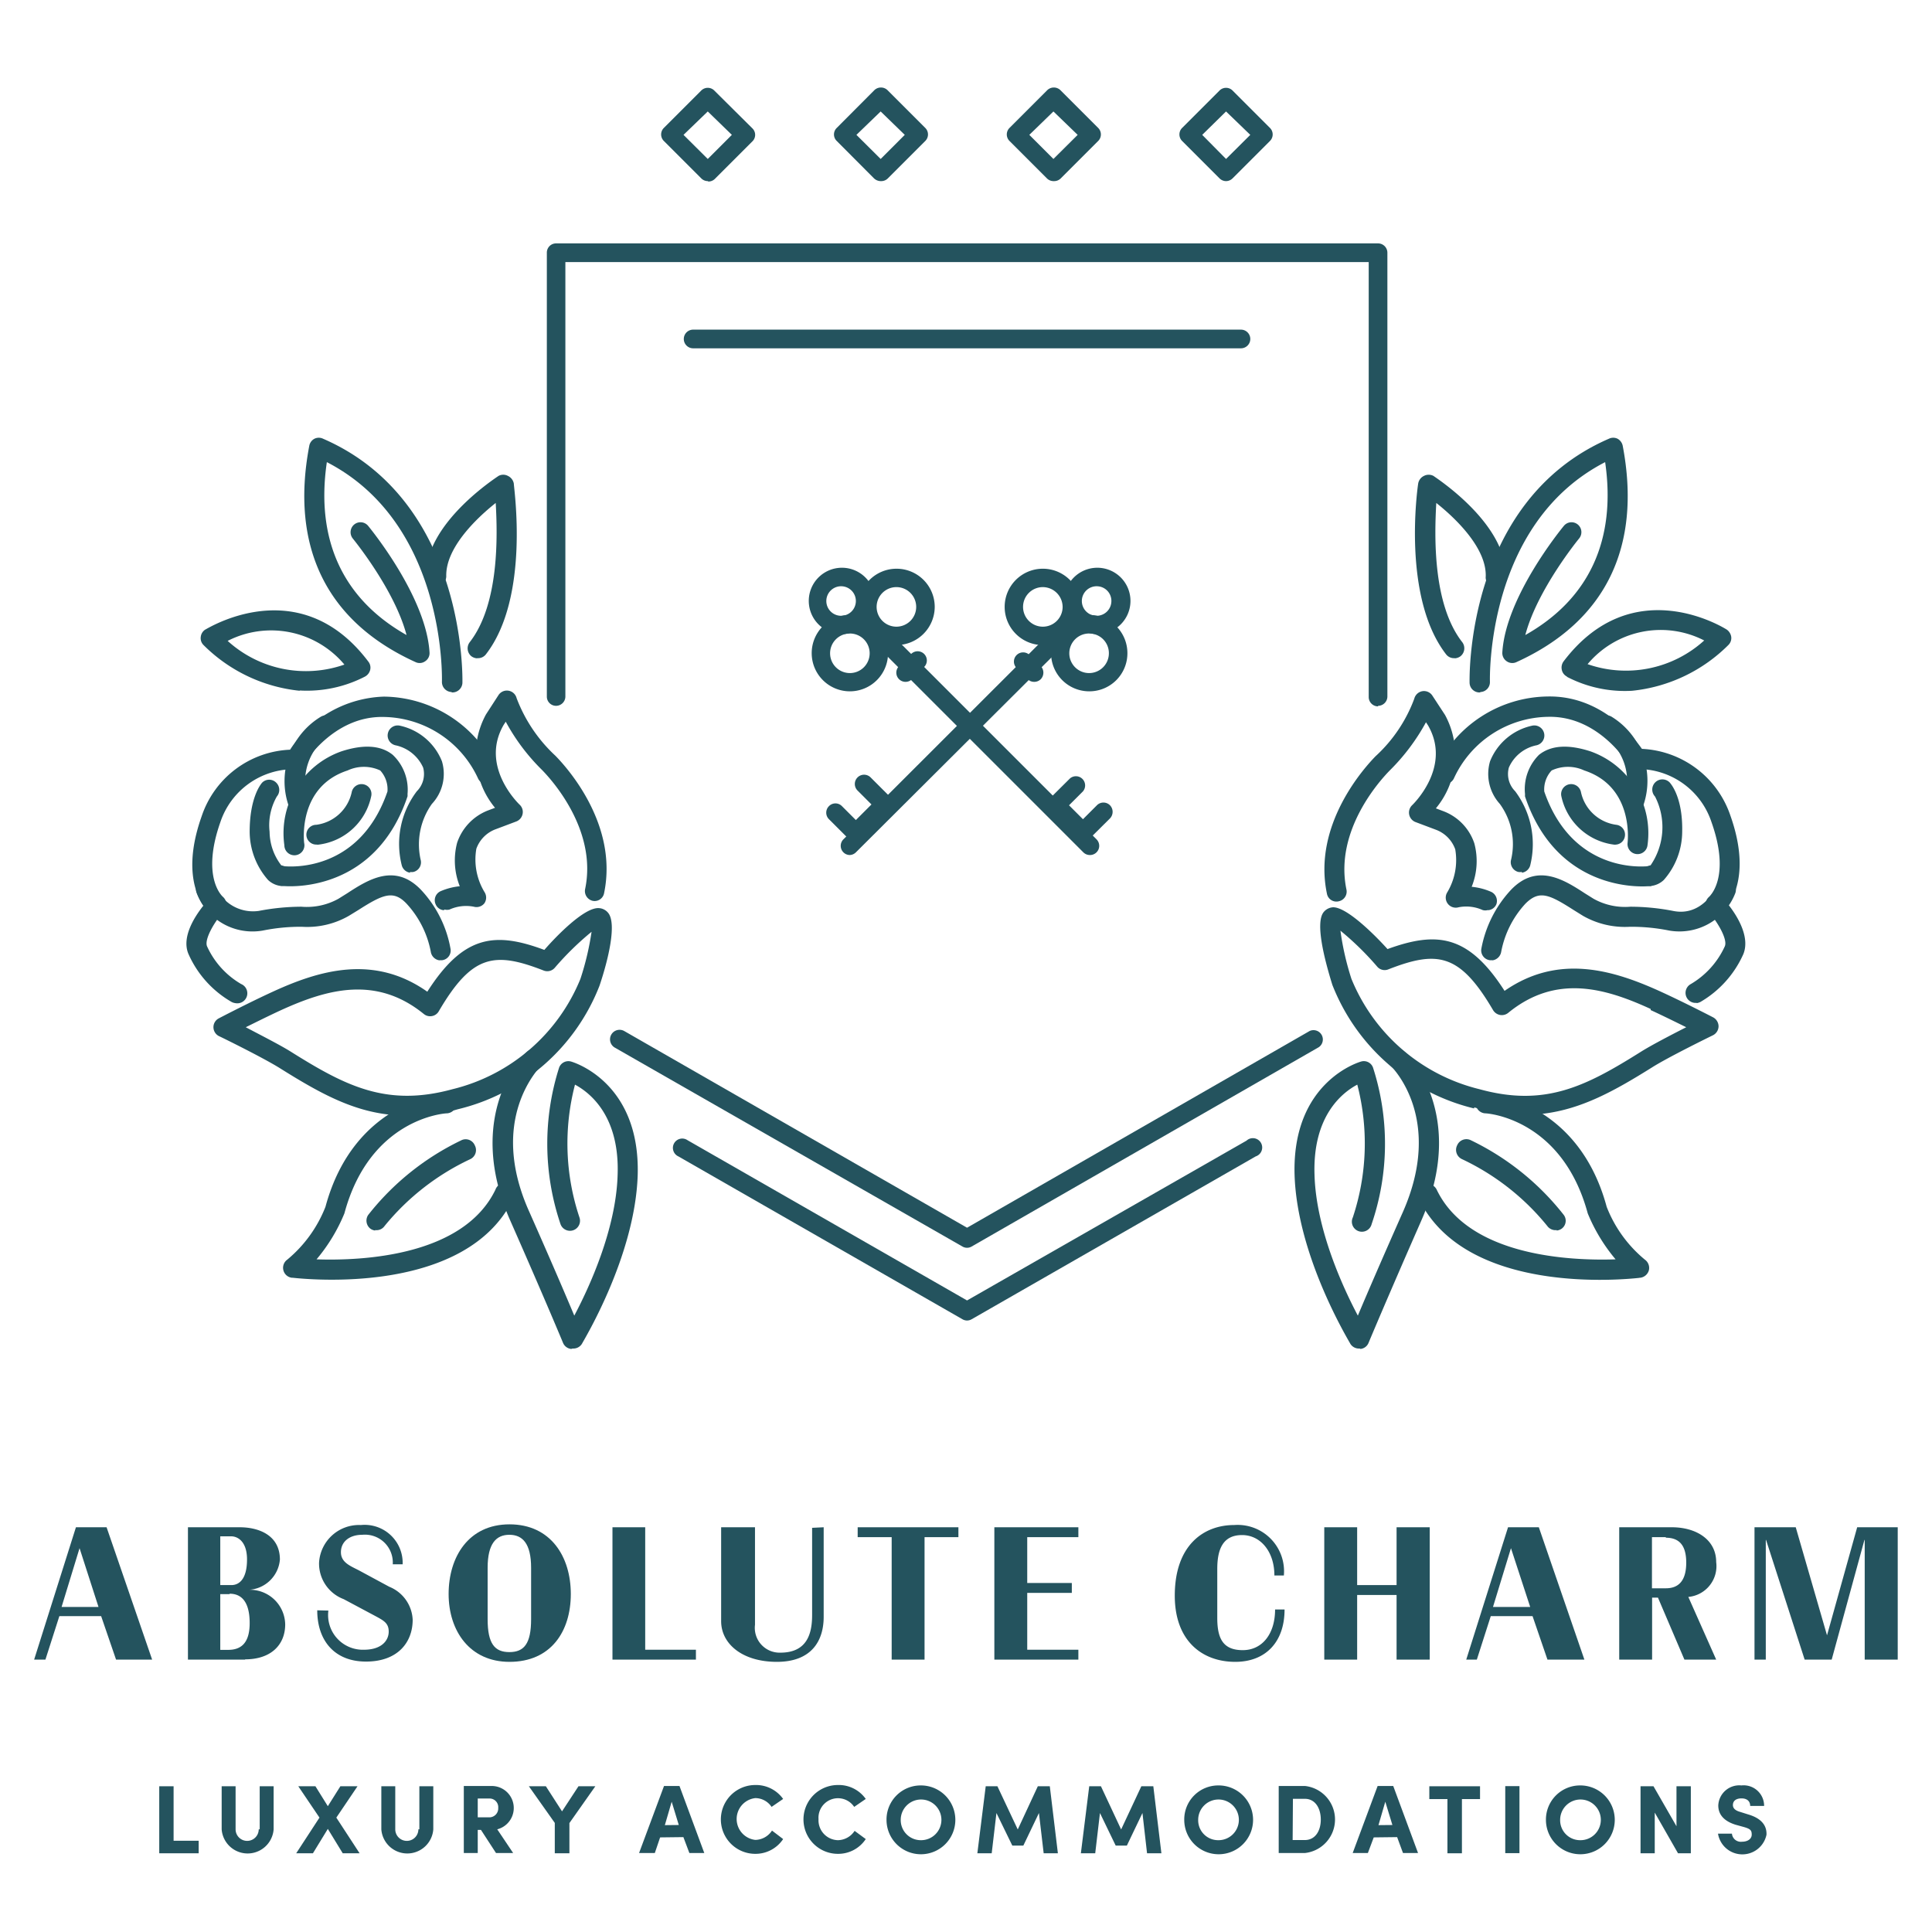
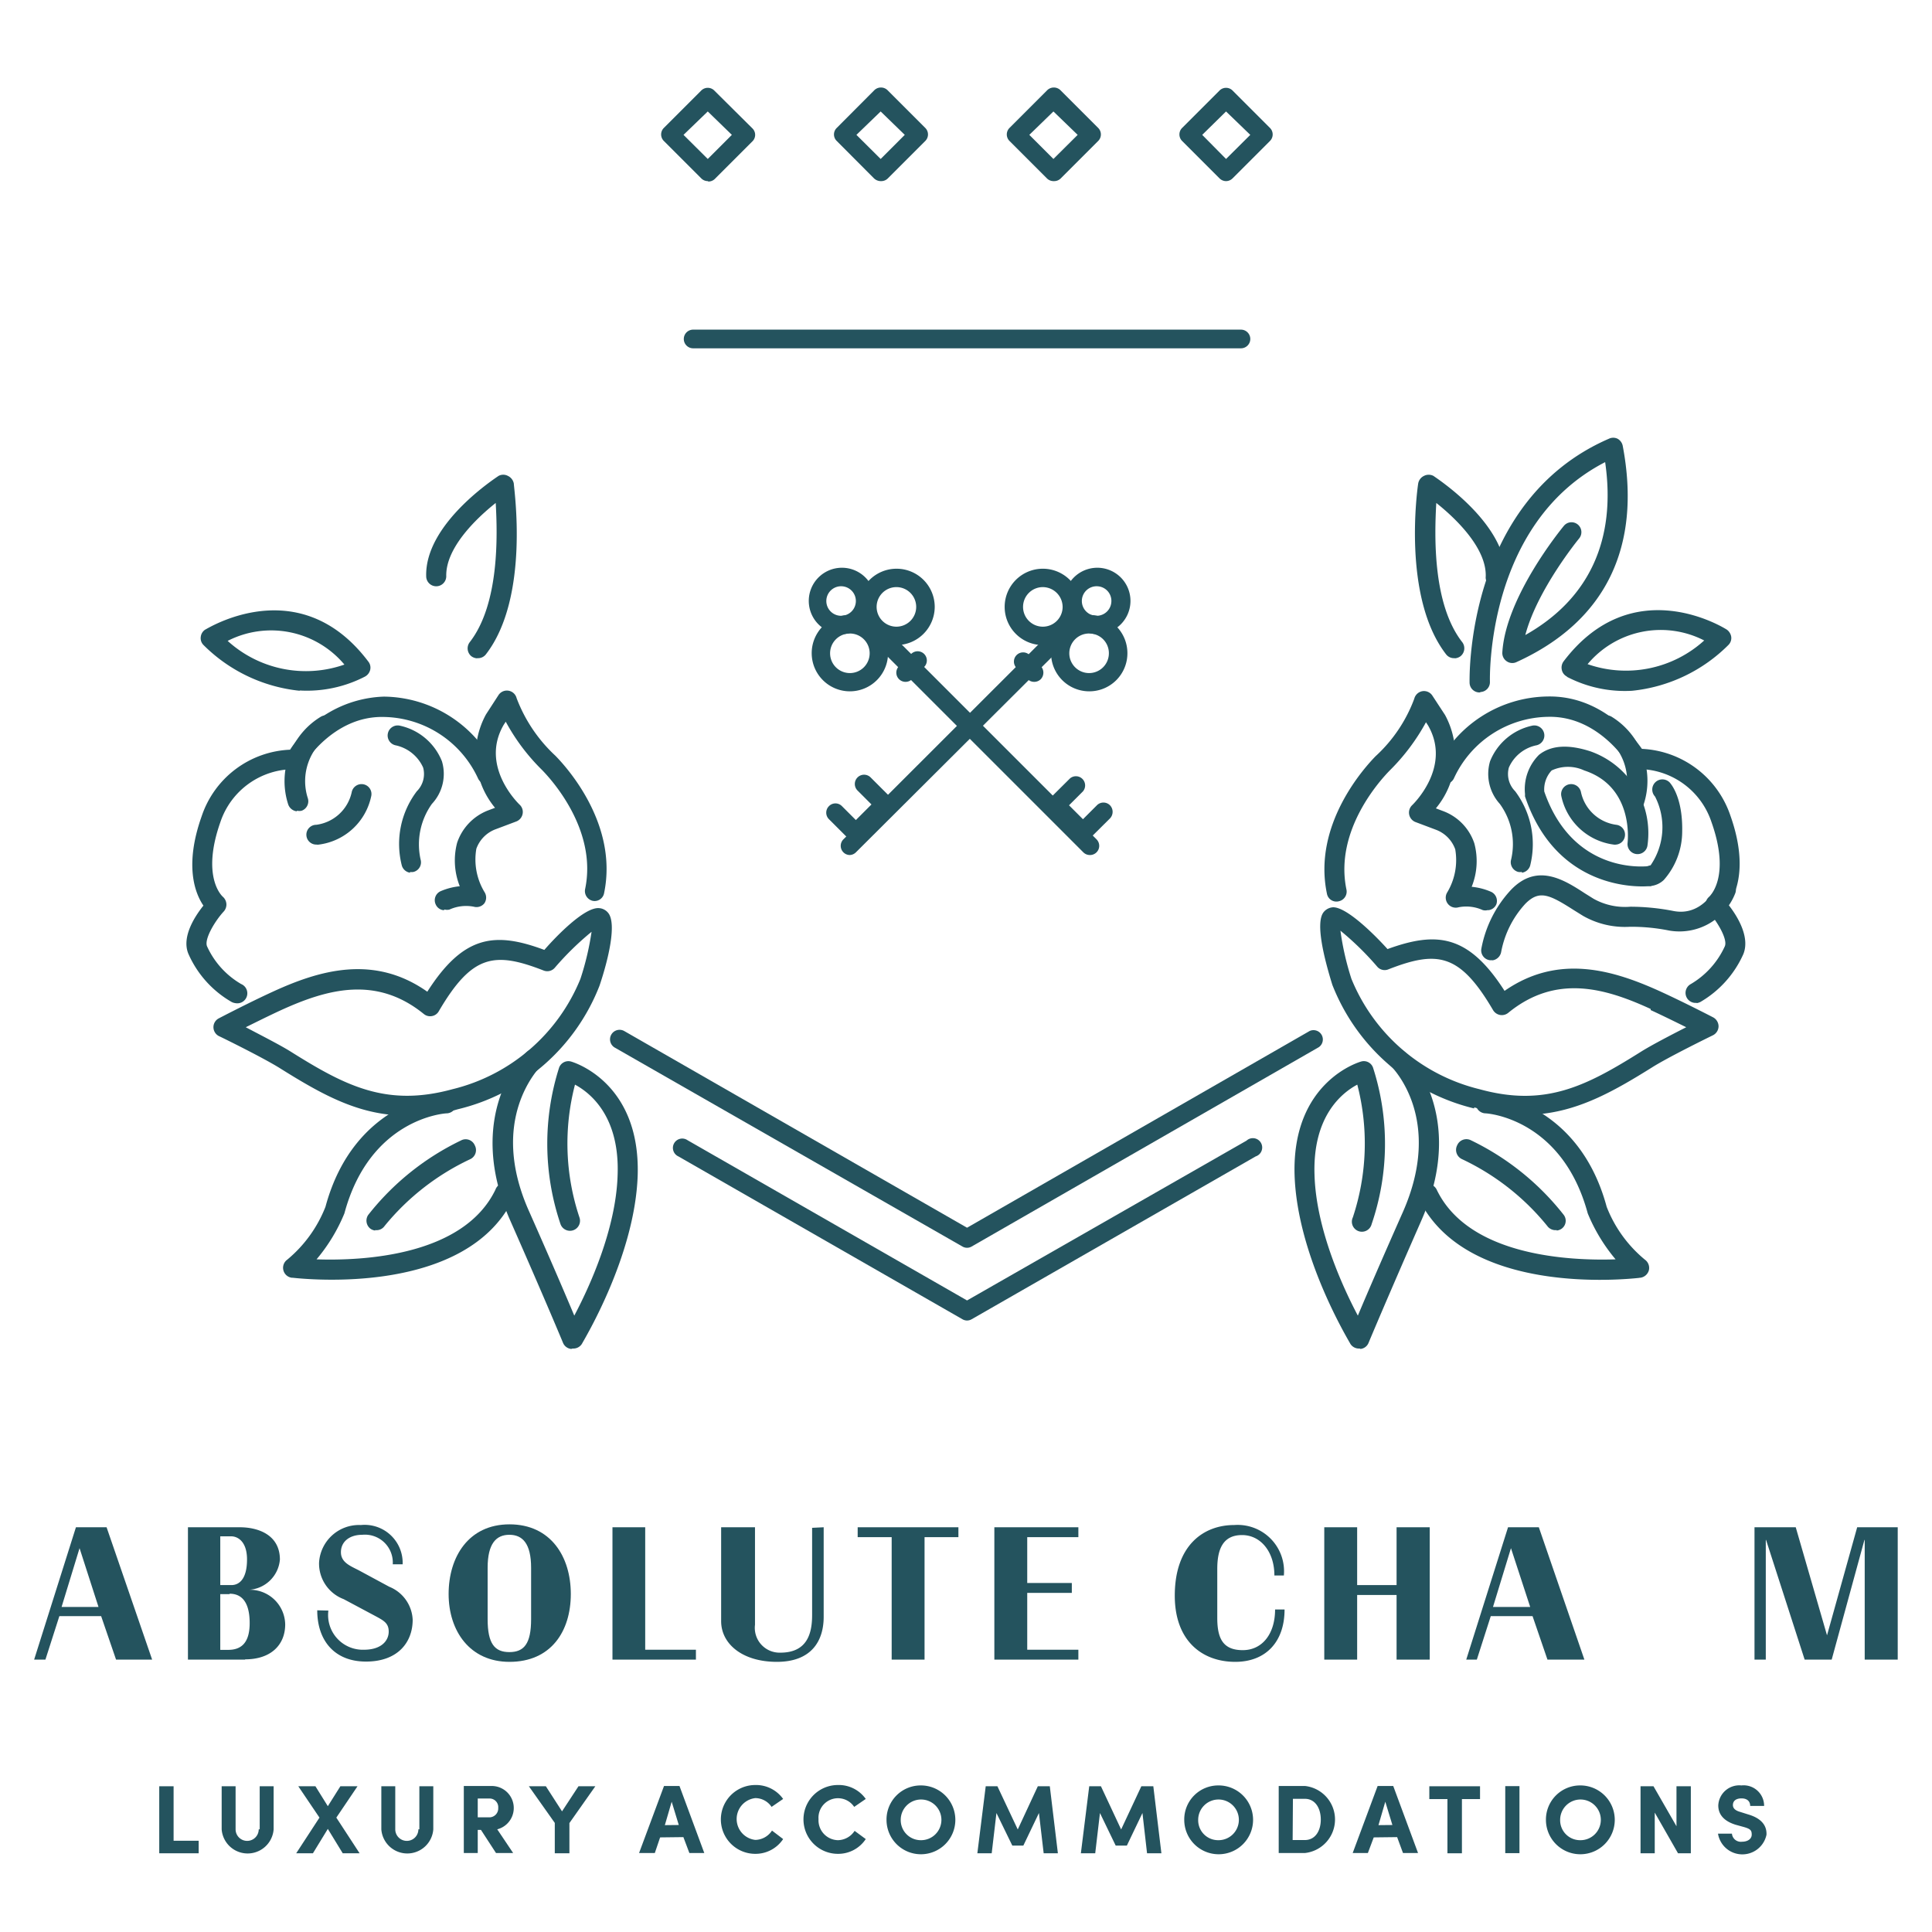
<svg xmlns="http://www.w3.org/2000/svg" id="Layer_1" data-name="Layer 1" viewBox="0 0 138.67 138.67">
  <defs>
    <style>.cls-1{fill:#24535e;}</style>
  </defs>
  <title>absolute_charm</title>
  <path class="cls-1" d="M21,91.71h-.06a.72.72,0,0,1-.32-1.3,9.36,9.36,0,0,0,2.74-3.79c2.08-7.71,8.57-8.14,8.64-8.15a.72.72,0,0,1,.08,1.44c-.23,0-5.54.41-7.36,7.18a12.45,12.45,0,0,1-2,3.3c3.24.11,10.53-.21,12.84-5a.72.72,0,1,1,1.29.62C33.48,93,22,91.82,21,91.71" />
  <path class="cls-1" d="M41,96.82a.71.71,0,0,1-.59-.44s-1.24-3-3.78-8.76c-3.38-7.65,1-12,1.2-12.13a.72.72,0,0,1,1,0,.71.71,0,0,1,0,1C38.67,76.7,35,80.36,38,87c1.56,3.52,2.62,6,3.22,7.43,1.06-2,3-6.19,3.11-10.11.15-4.24-2-5.9-3.06-6.47a16.73,16.73,0,0,0,.32,9.53.72.72,0,0,1-1.36.48,18,18,0,0,1-.1-11.23.71.71,0,0,1,.85-.44s5,1.36,4.79,8.18c-.2,5.82-3.87,11.82-4,12.08a.72.72,0,0,1-.67.34h0" />
  <path class="cls-1" d="M26.93,88.32a.7.7,0,0,1-.33-.12.73.73,0,0,1-.17-1,18.87,18.87,0,0,1,6.65-5.34.71.71,0,0,1,1,.35.72.72,0,0,1-.35,1A17.53,17.53,0,0,0,27.6,88a.7.7,0,0,1-.67.29" />
  <path class="cls-1" d="M16.89,72a.79.79,0,0,1-.26-.08,7.44,7.44,0,0,1-3.1-3.44C13,67.26,14,65.75,14.6,65c-.6-.88-1.38-2.87-.13-6.4a7,7,0,0,1,6.35-4.79A8.35,8.35,0,0,1,27.56,50a9,9,0,0,1,8.05,5.19.72.72,0,0,1-.29,1,.71.71,0,0,1-1-.3,7.58,7.58,0,0,0-6.82-4.43c-3.61-.06-5.68,3.36-5.7,3.4a.72.72,0,0,1-.65.35A5.56,5.56,0,0,0,15.82,59c-1.39,3.94.11,5.31.18,5.37a.76.76,0,0,1,.25.51.75.75,0,0,1-.18.53c-.65.7-1.42,2-1.21,2.51a6,6,0,0,0,2.45,2.71A.72.72,0,0,1,16.89,72" />
  <path class="cls-1" d="M27.92,80c-2.78-.31-5.13-1.64-7.83-3.33-1.23-.77-4.33-2.29-4.37-2.3a.72.72,0,0,1-.4-.64.71.71,0,0,1,.39-.64s2.1-1.1,3.87-1.91c3.35-1.54,7.26-2.7,11.09,0,2.61-4.09,4.88-4.31,8.4-3,.87-1,2.87-3.06,3.91-3a.92.92,0,0,1,.7.38c.57.79,0,3.26-.65,5.19a14.55,14.55,0,0,1-10.18,8.87,12.77,12.77,0,0,1-4.93.46M17.64,73.73c1,.53,2.44,1.26,3.21,1.74,3.95,2.48,6.9,4,11.62,2.71a13.32,13.32,0,0,0,9.19-7.92,20.15,20.15,0,0,0,.8-3.38,21,21,0,0,0-2.63,2.57.71.71,0,0,1-.81.21c-3.54-1.38-5.14-1.15-7.53,2.93a.7.7,0,0,1-.49.34.71.71,0,0,1-.58-.15C27,70,23.48,71,20.18,72.5c-.87.4-1.81.87-2.54,1.23m2.24-1.88h0Z" />
  <path class="cls-1" d="M31.85,65.33a.69.69,0,0,1-.58-.42.71.71,0,0,1,.37-.95A4.63,4.63,0,0,1,33,63.61a5,5,0,0,1-.19-3.12A3.78,3.78,0,0,1,35,58.18l.53-.2a6,6,0,0,1-.65-6.7l.9-1.39a.72.72,0,0,1,1.3.22,10.89,10.89,0,0,0,2.78,4.13c.77.78,4.53,4.89,3.5,9.86a.69.69,0,0,1-.85.55A.72.72,0,0,1,42,63.8c.88-4.24-2.43-7.86-3.11-8.55a14.55,14.55,0,0,1-2.59-3.45l-.15.23c-1.74,3,1.12,5.7,1.15,5.73a.71.71,0,0,1,.21.66.73.73,0,0,1-.45.54l-1.46.55a2.33,2.33,0,0,0-1.41,1.41,4.52,4.52,0,0,0,.58,3.1.73.73,0,0,1,0,.81.72.72,0,0,1-.76.25,2.89,2.89,0,0,0-1.74.2.65.65,0,0,1-.36,0" />
-   <path class="cls-1" d="M31.55,68.93a.73.73,0,0,1-.63-.62,7,7,0,0,0-1.74-3.45c-.95-1-1.71-.66-3.48.47l-.67.41a6,6,0,0,1-3.36.78,13.59,13.59,0,0,0-2.8.27,4.29,4.29,0,0,1-4.75-2.68.72.72,0,0,1,.39-.94.73.73,0,0,1,.94.39,2.91,2.91,0,0,0,3.13,1.82,16.28,16.28,0,0,1,3.06-.3,4.66,4.66,0,0,0,2.65-.57l.64-.4c1.53-1,3.43-2.17,5.28-.25a8.28,8.28,0,0,1,2.13,4.26.7.7,0,0,1-.61.8h-.18" />
  <path class="cls-1" d="M29.45,62.64a.72.72,0,0,1-.61-.52,6.25,6.25,0,0,1,1.08-5.33,1.75,1.75,0,0,0,.45-1.7,2.81,2.81,0,0,0-2-1.6.72.72,0,0,1,.35-1.4,4.21,4.21,0,0,1,3,2.55A3.15,3.15,0,0,1,31,57.7a5,5,0,0,0-.81,4,.71.71,0,0,1-.5.88.62.62,0,0,1-.27,0" />
  <path class="cls-1" d="M21.29,58.23a.74.74,0,0,1-.6-.48A5.41,5.41,0,0,1,23,51.46a.72.72,0,0,1,1,.22.73.73,0,0,1-.23,1,4,4,0,0,0-1.68,4.6.72.72,0,0,1-.44.91.71.71,0,0,1-.32,0" />
-   <path class="cls-1" d="M20.15,63.59a1.6,1.6,0,0,1-.91-.43,5.27,5.27,0,0,1-1.32-3.46c0-2.46.8-3.42.9-3.53a.71.71,0,0,1,1,0,.73.73,0,0,1,.05,1,4.15,4.15,0,0,0-.52,2.53,4,4,0,0,0,.84,2.41c.05,0,.22.07.27.07.22,0,5.32.53,7.35-5.37a2,2,0,0,0-.52-1.51,2.77,2.77,0,0,0-2.34,0c-3.55,1.16-3.14,5-3.12,5.2a.72.72,0,1,1-1.42.17,6.23,6.23,0,0,1,4.09-6.74c1.59-.52,2.84-.44,3.69.25A3.44,3.44,0,0,1,29.25,57a.9.9,0,0,1,0,.16c-2.25,6.69-8.07,6.49-8.84,6.44h-.23" />
  <path class="cls-1" d="M22.7,60.62a.71.71,0,0,1,0-1.42,3,3,0,0,0,2.54-2.32.72.72,0,0,1,.83-.59.71.71,0,0,1,.58.83,4.41,4.41,0,0,1-3.76,3.5.48.48,0,0,1-.17,0" />
  <path class="cls-1" d="M34.23,47.25a.76.76,0,0,1-.4-.15.73.73,0,0,1-.12-1c2.14-2.74,2-7.69,1.87-10-1.5,1.19-3.6,3.28-3.55,5.26a.72.72,0,0,1-1.44,0c-.1-3.78,5-7.06,5.19-7.2a.71.71,0,0,1,.68,0,.76.76,0,0,1,.42.55c0,.33,1.17,8.15-2,12.25a.71.71,0,0,1-.61.28" />
-   <path class="cls-1" d="M32.4,49.67a.72.72,0,0,1-.68-.74c0-.12.34-11.33-8.26-15.76-.82,5.58,1.15,9.83,5.72,12.41-.86-3.27-3.83-6.89-3.86-6.93a.72.72,0,0,1,.1-1,.71.71,0,0,1,1,.09c.17.21,4.17,5.09,4.41,9.09a.69.69,0,0,1-.31.63.68.68,0,0,1-.7.06c-6.4-2.91-9-8.28-7.62-15.53a.72.72,0,0,1,.37-.5.71.71,0,0,1,.62,0c10.36,4.5,10,17.4,10,17.53a.72.72,0,0,1-.75.68h0" />
  <path class="cls-1" d="M21.51,49.58a11.41,11.41,0,0,1-6.92-3.3.69.69,0,0,1-.18-.57.71.71,0,0,1,.32-.52c.06,0,6.73-4.31,11.71,2.3a.69.69,0,0,1,.13.59.75.75,0,0,1-.37.48,9.07,9.07,0,0,1-4.69,1M16.34,46a8.35,8.35,0,0,0,8.38,1.7A6.86,6.86,0,0,0,16.34,46" />
  <path class="cls-1" d="M117.68,91.71h.06a.74.74,0,0,0,.61-.54.73.73,0,0,0-.29-.76,9.26,9.26,0,0,1-2.74-3.79c-2.08-7.71-8.58-8.14-8.64-8.15a.72.72,0,1,0-.08,1.44c.22,0,5.53.41,7.36,7.18a12.45,12.45,0,0,0,2,3.3c-3.25.11-10.54-.21-12.84-5a.72.72,0,0,0-1.3.62c3.35,7,14.8,5.82,15.84,5.71" />
  <path class="cls-1" d="M97.65,96.82a.7.7,0,0,0,.58-.44s1.25-3,3.78-8.76c3.38-7.65-1-12-1.2-12.13a.71.71,0,0,0-1,0,.7.7,0,0,0,0,1c.17.17,3.83,3.83.88,10.51-1.56,3.52-2.63,6-3.23,7.43-1.06-2-3-6.19-3.11-10.11-.14-4.24,2-5.9,3.07-6.47a16.82,16.82,0,0,1-.32,9.53.72.72,0,1,0,1.35.48,17.82,17.82,0,0,0,.1-11.23.7.7,0,0,0-.85-.44s-5,1.36-4.78,8.18c.2,5.82,3.87,11.82,4,12.08a.72.72,0,0,0,.67.34h0" />
  <path class="cls-1" d="M111.73,88.32a.7.7,0,0,0,.5-1.13,18.87,18.87,0,0,0-6.64-5.34.72.72,0,0,0-1,.35.73.73,0,0,0,.35,1A17.43,17.43,0,0,1,111.06,88a.72.72,0,0,0,.67.29" />
  <path class="cls-1" d="M121.78,72a.87.87,0,0,0,.26-.08,7.5,7.5,0,0,0,3.09-3.44c.5-1.24-.45-2.75-1.07-3.54.6-.88,1.39-2.87.14-6.4a7.05,7.05,0,0,0-6.35-4.79c-.7-1-3-3.82-6.74-3.76a9,9,0,0,0-8.06,5.19.72.72,0,0,0,.3,1,.72.72,0,0,0,1-.3,7.56,7.56,0,0,1,6.81-4.43c3.61-.06,5.68,3.36,5.7,3.4a.73.73,0,0,0,.66.35A5.55,5.55,0,0,1,122.84,59c1.4,3.94-.11,5.31-.17,5.37a.72.72,0,0,0-.25.51.7.7,0,0,0,.18.53c.64.7,1.42,2,1.2,2.51a6.05,6.05,0,0,1-2.44,2.71.72.72,0,0,0,.42,1.35" />
  <path class="cls-1" d="M105.81,79.56a14.61,14.61,0,0,1-10.18-8.87c-.6-1.93-1.21-4.4-.65-5.19a.94.94,0,0,1,.71-.38c1,0,3,2,3.9,3,3.52-1.28,5.8-1.06,8.4,3,3.84-2.67,7.74-1.51,11.09,0,1.78.81,3.86,1.89,3.88,1.9a.74.74,0,0,1,.39.65.73.73,0,0,1-.41.64s-3.14,1.53-4.36,2.3c-2.7,1.69-5.06,3-7.83,3.33a12.8,12.8,0,0,1-4.94-.46m12.67-7.06h0c-3.29-1.51-6.81-2.52-10.23.28a.73.73,0,0,1-.58.15.74.74,0,0,1-.5-.34c-2.39-4.08-4-4.31-7.53-2.93a.7.7,0,0,1-.8-.21,21,21,0,0,0-2.63-2.57A19.92,19.92,0,0,0,97,70.26a13.35,13.35,0,0,0,9.2,7.92c4.72,1.3,7.66-.23,11.61-2.71.77-.48,2.18-1.21,3.22-1.74-.73-.36-1.68-.83-2.55-1.23m.29-.65h0Z" />
  <path class="cls-1" d="M106.82,65.33a.71.71,0,0,0,.58-.42A.72.72,0,0,0,107,64a4.61,4.61,0,0,0-1.37-.35,4.93,4.93,0,0,0,.19-3.12,3.73,3.73,0,0,0-2.23-2.31l-.53-.2a6,6,0,0,0,.66-6.7l-.91-1.39a.72.72,0,0,0-.72-.32.73.73,0,0,0-.58.54,10.59,10.59,0,0,1-2.78,4.13c-.76.78-4.53,4.89-3.49,9.86a.69.69,0,0,0,.85.55.71.71,0,0,0,.55-.85c-.88-4.24,2.44-7.86,3.12-8.55a14.84,14.84,0,0,0,2.59-3.45l.15.23c1.73,3-1.12,5.7-1.15,5.73a.73.73,0,0,0,.24,1.2l1.46.55a2.34,2.34,0,0,1,1.4,1.41,4.52,4.52,0,0,1-.58,3.1.72.72,0,0,0,.82,1.06,2.86,2.86,0,0,1,1.73.2.68.68,0,0,0,.37,0" />
  <path class="cls-1" d="M107.12,68.93a.74.74,0,0,0,.63-.62,7,7,0,0,1,1.74-3.45c1-1,1.71-.66,3.48.47l.66.41a6.07,6.07,0,0,0,3.36.78,13.67,13.67,0,0,1,2.81.27,4.3,4.3,0,0,0,4.75-2.68.72.72,0,0,0-1.33-.55c0,.09-1,2.26-3.14,1.82a16.2,16.2,0,0,0-3.06-.3,4.63,4.63,0,0,1-2.64-.57l-.64-.4c-1.53-1-3.43-2.17-5.28-.25a8.44,8.44,0,0,0-2.14,4.26.71.71,0,0,0,.62.8h.18" />
  <path class="cls-1" d="M109.22,62.64a.72.72,0,0,0,.61-.52,6.33,6.33,0,0,0-1.08-5.33,1.75,1.75,0,0,1-.45-1.7,2.77,2.77,0,0,1,2-1.6.72.72,0,0,0-.35-1.4,4.21,4.21,0,0,0-3,2.55,3.2,3.2,0,0,0,.7,3.06,4.89,4.89,0,0,1,.81,4,.72.72,0,0,0,.5.88.68.68,0,0,0,.28,0" />
  <path class="cls-1" d="M117.37,58.23a.71.71,0,0,0,.6-.48,5.4,5.4,0,0,0-2.27-6.29.72.72,0,0,0-1,.22.74.74,0,0,0,.22,1,4,4,0,0,1,1.68,4.6.72.72,0,0,0,.45.91.67.67,0,0,0,.31,0" />
  <path class="cls-1" d="M118.51,63.59a1.6,1.6,0,0,0,.91-.43,5.27,5.27,0,0,0,1.32-3.46c.05-2.46-.8-3.42-.89-3.53a.72.72,0,0,0-1.06,1,4.83,4.83,0,0,1-.32,4.94c-.06,0-.23.07-.28.07-.21,0-5.31.53-7.35-5.37a2,2,0,0,1,.53-1.51,2.77,2.77,0,0,1,2.34,0c3.54,1.16,3.13,5,3.11,5.2a.72.72,0,0,0,1.43.17,6.23,6.23,0,0,0-4.09-6.74c-1.6-.52-2.84-.44-3.7.25a3.48,3.48,0,0,0-1,2.83.94.94,0,0,0,0,.16c2.25,6.69,8.07,6.49,8.83,6.44h.23" />
  <path class="cls-1" d="M116,60.62a.7.7,0,0,0,.63-.62.71.71,0,0,0-.62-.8,3,3,0,0,1-2.53-2.32.72.72,0,1,0-1.42.24,4.43,4.43,0,0,0,3.76,3.5.54.54,0,0,0,.18,0" />
  <path class="cls-1" d="M104.43,47.25a.76.76,0,0,0,.4-.15.73.73,0,0,0,.13-1c-2.15-2.74-2-7.69-1.87-10,1.5,1.19,3.6,3.28,3.55,5.26a.72.72,0,1,0,1.43,0c.1-3.78-5-7.06-5.18-7.2a.74.74,0,0,0-.69,0,.75.75,0,0,0-.41.55c-.05.33-1.17,8.15,2,12.25a.71.71,0,0,0,.61.28" />
  <path class="cls-1" d="M106.27,49.67a.71.71,0,0,0,.67-.74c0-.12-.33-11.33,8.27-15.76.81,5.58-1.15,9.83-5.73,12.41.86-3.27,3.83-6.89,3.86-6.93a.71.71,0,0,0-.09-1,.71.71,0,0,0-1,.09c-.17.21-4.18,5.09-4.42,9.09a.71.71,0,0,0,.31.63.7.7,0,0,0,.71.06c6.4-2.91,9-8.28,7.62-15.53a.75.75,0,0,0-.37-.5.71.71,0,0,0-.62,0c-10.37,4.5-10,17.4-10,17.53a.71.71,0,0,0,.74.68h0" />
  <path class="cls-1" d="M112.47,48.56a.69.69,0,0,1-.37-.48.75.75,0,0,1,.12-.6c5-6.6,11.65-2.33,11.72-2.29a.78.78,0,0,1,.32.52.7.7,0,0,1-.19.57,11.41,11.41,0,0,1-6.92,3.3,9,9,0,0,1-4.68-1m1.48-.91a8.36,8.36,0,0,0,8.37-1.7,6.84,6.84,0,0,0-8.37,1.7" />
  <path class="cls-1" d="M69.41,89.56a.66.66,0,0,1-.33-.09L44.14,75.2A.67.67,0,0,1,44.8,74L69.41,88.12,94,74a.67.67,0,0,1,.66,1.16L69.74,89.47a.66.66,0,0,1-.33.09" />
  <path class="cls-1" d="M69.41,94.78a.66.66,0,0,1-.33-.09L48.69,83a.67.67,0,1,1,.66-1.16L69.41,93.34,89.47,81.87A.67.67,0,1,1,90.13,83L69.74,94.69a.66.66,0,0,1-.33.09" />
-   <path class="cls-1" d="M98.91,50.7a.67.67,0,0,1-.67-.66V18.81H40.58V50a.67.67,0,0,1-.67.66.66.66,0,0,1-.66-.66V18.14a.66.66,0,0,1,.66-.67h59a.67.67,0,0,1,.67.67V50a.67.67,0,0,1-.67.66" />
  <path class="cls-1" d="M50.8,13a.67.67,0,0,1-.47-.2l-2.68-2.68a.66.66,0,0,1,0-.94l2.68-2.68a.66.66,0,0,1,.94,0L54,9.21a.65.65,0,0,1,0,.94l-2.68,2.68a.67.67,0,0,1-.47.2M49.06,9.68l1.74,1.73,1.73-1.73L50.8,8Z" />
  <path class="cls-1" d="M63.21,13a.71.71,0,0,1-.48-.2l-2.67-2.68a.65.65,0,0,1,0-.94l2.67-2.68a.68.68,0,0,1,1,0l2.68,2.68a.66.66,0,0,1,0,.94l-2.68,2.68a.67.67,0,0,1-.47.2M61.47,9.68l1.74,1.73,1.73-1.73L63.21,8Z" />
  <path class="cls-1" d="M75.61,13a.67.67,0,0,1-.47-.2l-2.68-2.68a.66.66,0,0,1,0-.94l2.68-2.68a.68.68,0,0,1,1,0l2.68,2.68a.66.66,0,0,1,0,.94l-2.68,2.68a.67.67,0,0,1-.48.2M73.88,9.68l1.73,1.73,1.74-1.73L75.61,8Z" />
  <path class="cls-1" d="M88,13a.67.67,0,0,1-.47-.2l-2.68-2.68a.66.66,0,0,1,0-.94l2.68-2.68a.66.66,0,0,1,.94,0l2.68,2.68a.66.66,0,0,1,0,.94l-2.68,2.68A.67.67,0,0,1,88,13M86.29,9.68,88,11.41l1.74-1.73L88,8Z" />
  <path class="cls-1" d="M89.07,25H49.75a.67.67,0,0,1,0-1.34H89.07a.67.67,0,0,1,0,1.34" />
  <path class="cls-1" d="M8.33,119.12,7.26,116h-3l-1,3.12H2.45l3-9.5H7.65l3.27,9.5Zm-2.62-8h0l-1.29,4.22H7.07Z" />
  <path class="cls-1" d="M17.59,119.12h-4.1v-9.5h3.72c1.3,0,2.88.53,2.88,2.32a2.37,2.37,0,0,1-2.28,2.17v0a2.53,2.53,0,0,1,2.66,2.48c0,1.45-1,2.51-2.88,2.51m-1-8.83h-.78v3.5h.8c.55,0,1.12-.42,1.12-1.84,0-1.27-.65-1.66-1.14-1.66m-.11,4.15h-.67v4h.57c.94,0,1.54-.51,1.54-1.92,0-1.87-.88-2.11-1.44-2.11" />
  <path class="cls-1" d="M23.57,115.6a2.49,2.49,0,0,0,2.55,2.81c1.29,0,1.78-.68,1.78-1.3s-.37-.8-1-1.14l-2.23-1.19a2.73,2.73,0,0,1-1.77-2.61,2.87,2.87,0,0,1,3-2.71,2.73,2.73,0,0,1,3,2.82h-.71A2,2,0,0,0,26,110.16c-.91,0-1.53.49-1.53,1.25s.72,1,1.34,1.33l2.13,1.15a2.68,2.68,0,0,1,1.68,2.37c0,1.62-1.07,3-3.35,3s-3.5-1.53-3.5-3.68Z" />
  <path class="cls-1" d="M36.57,119.28c-2.85,0-4.37-2.22-4.37-4.87s1.42-5,4.37-5,4.4,2.31,4.4,5-1.43,4.87-4.4,4.87M35,116.22c0,1.75.5,2.36,1.56,2.36s1.56-.61,1.56-2.36v-3.69c0-1.75-.62-2.37-1.56-2.37s-1.56.62-1.56,2.37Z" />
  <polygon class="cls-1" points="49.95 119.12 43.96 119.12 43.96 109.62 46.31 109.62 46.31 118.41 49.95 118.41 49.95 119.12" />
  <path class="cls-1" d="M59.12,109.62v6.43c0,1.72-.87,3.23-3.36,3.23s-4-1.3-4-2.92v-6.74h2.43v7a1.78,1.78,0,0,0,1.82,2c1.93,0,2.28-1.38,2.28-2.7v-6.26Z" />
  <polygon class="cls-1" points="68.79 110.33 66.36 110.33 66.36 119.12 64 119.12 64 110.33 61.56 110.33 61.56 109.62 68.79 109.62 68.79 110.33" />
  <polygon class="cls-1" points="77.4 109.62 77.4 110.33 73.73 110.33 73.73 113.62 76.93 113.62 76.93 114.33 73.73 114.33 73.73 118.41 77.4 118.41 77.4 119.12 71.37 119.12 71.37 109.62 77.4 109.62" />
  <path class="cls-1" d="M91.52,115.52h.68c0,2.36-1.38,3.76-3.54,3.76-2.35,0-4.34-1.48-4.34-4.75,0-3.62,2.07-5.07,4.26-5.07a3.33,3.33,0,0,1,3.57,3.62h-.68c0-1.72-1-2.9-2.32-2.9s-1.78.93-1.78,2.43v3.52c0,1.5.43,2.31,1.83,2.31s2.32-1.17,2.32-2.92" />
  <polygon class="cls-1" points="100.24 119.12 100.24 114.48 97.41 114.48 97.41 119.12 95.05 119.12 95.05 109.62 97.41 109.62 97.41 113.77 100.24 113.77 100.24 109.62 102.62 109.62 102.62 119.12 100.24 119.12" />
  <path class="cls-1" d="M111.07,119.12,110,116h-3l-1,3.12h-.76l3-9.5h2.21l3.27,9.5Zm-2.62-8h0l-1.29,4.22h2.67Z" />
-   <path class="cls-1" d="M120.9,119.12,119,114.67h-.42v4.45h-2.36v-9.5H120c1.71,0,3.18.86,3.18,2.5a2.22,2.22,0,0,1-2,2.5l2,4.5Zm-1.33-8.79h-1V114h1c.91,0,1.46-.54,1.46-1.84s-.55-1.79-1.47-1.79" />
  <polygon class="cls-1" points="133.84 119.12 133.84 110.53 133.82 110.53 131.47 119.12 129.53 119.12 126.76 110.53 126.74 110.53 126.74 119.12 125.93 119.12 125.93 109.62 128.89 109.62 131.13 117.36 131.14 117.36 133.3 109.62 136.21 109.62 136.21 119.12 133.84 119.12" />
  <polygon class="cls-1" points="11.43 128.21 12.46 128.21 12.46 132.12 14.26 132.12 14.26 133.02 11.43 133.02 11.43 128.21" />
  <path class="cls-1" d="M18.64,131.3v-3.09h1v3.09a1.87,1.87,0,0,1-3.73,0v-3.09h1v3.09a.83.83,0,0,0,1.66,0" />
  <polygon class="cls-1" points="24.14 130.46 25.81 133.02 24.6 133.02 23.53 131.27 22.46 133.02 21.26 133.02 22.93 130.46 21.41 128.21 22.64 128.21 23.53 129.64 24.43 128.21 25.66 128.21 24.14 130.46" />
  <path class="cls-1" d="M30.1,131.3v-3.09h1v3.09a1.87,1.87,0,0,1-3.73,0v-3.09h1v3.09a.83.83,0,0,0,1.66,0" />
  <path class="cls-1" d="M36.83,133H35.6l-1.08-1.66h-.23V133h-1v-4.81h2a1.58,1.58,0,0,1,.4,3.11Zm-2.54-3.91v1.35h.86a.64.64,0,0,0,.61-.68.62.62,0,0,0-.58-.67Z" />
  <polygon class="cls-1" points="39.82 133.02 39.82 130.84 37.96 128.21 39.18 128.21 40.34 130.01 41.52 128.21 42.73 128.21 40.87 130.85 40.87 133.02 39.82 133.02" />
  <path class="cls-1" d="M47.38,131.88,47,133H45.87l1.79-4.81h1.11L50.55,133H49.48l-.43-1.14Zm1.34-.89-.51-1.67L47.72,131Z" />
  <path class="cls-1" d="M56.21,132a2.38,2.38,0,0,1-2,1.06,2.47,2.47,0,0,1,0-4.94,2.39,2.39,0,0,1,2,1l-.83.57a1.41,1.41,0,0,0-1.17-.63,1.51,1.51,0,0,0,0,3,1.46,1.46,0,0,0,1.2-.67Z" />
  <path class="cls-1" d="M62.14,132a2.37,2.37,0,0,1-2,1.06,2.47,2.47,0,0,1,0-4.94,2.37,2.37,0,0,1,2,1l-.83.57a1.4,1.4,0,0,0-2.56.88,1.43,1.43,0,0,0,1.39,1.51,1.46,1.46,0,0,0,1.2-.67Z" />
  <path class="cls-1" d="M66.07,128.15a2.47,2.47,0,1,1-2.44,2.47,2.45,2.45,0,0,1,2.44-2.47m0,3.93a1.46,1.46,0,1,0-1.42-1.46,1.44,1.44,0,0,0,1.42,1.46" />
  <polygon class="cls-1" points="74.49 128.21 75.35 128.21 75.93 133.02 74.91 133.02 74.57 130.13 73.45 132.47 72.66 132.47 71.52 130.13 71.18 133.02 70.15 133.02 70.75 128.21 71.59 128.21 73.05 131.31 74.49 128.21" />
  <polygon class="cls-1" points="81.92 128.21 82.78 128.21 83.36 133.02 82.33 133.02 82 130.13 80.88 132.47 80.08 132.47 78.95 130.13 78.61 133.02 77.58 133.02 78.18 128.21 79.02 128.21 80.47 131.31 81.92 128.21" />
  <path class="cls-1" d="M87.44,128.15A2.47,2.47,0,1,1,85,130.62a2.44,2.44,0,0,1,2.44-2.47m0,3.93A1.46,1.46,0,1,0,86,130.62a1.43,1.43,0,0,0,1.42,1.46" />
  <path class="cls-1" d="M91.78,133v-4.81h1.89a2.42,2.42,0,0,1,0,4.81Zm1-.93h.87c.77,0,1.15-.68,1.15-1.47s-.38-1.49-1.15-1.49H92.8Z" />
  <path class="cls-1" d="M98.6,131.88,98.18,133H97.09l1.79-4.81H100l1.78,4.81h-1.08l-.42-1.14Zm1.34-.89-.51-1.67L98.94,131Z" />
  <polygon class="cls-1" points="102.59 128.21 106.23 128.21 106.23 129.13 104.93 129.13 104.93 133.02 103.89 133.02 103.89 129.13 102.59 129.13 102.59 128.21" />
  <rect class="cls-1" x="108.04" y="128.2" width="1.02" height="4.81" />
  <path class="cls-1" d="M113.4,128.15a2.47,2.47,0,1,1-2.44,2.47,2.45,2.45,0,0,1,2.44-2.47m0,3.93a1.46,1.46,0,1,0-1.42-1.46,1.43,1.43,0,0,0,1.42,1.46" />
  <polygon class="cls-1" points="121.36 133.02 120.44 133.02 118.77 130.1 118.77 133.02 117.75 133.02 117.75 128.21 118.68 128.21 120.33 131.08 120.33 128.21 121.36 128.21 121.36 133.02" />
  <path class="cls-1" d="M124.31,131.61a.64.64,0,0,0,.72.58c.41,0,.7-.2.7-.51s-.09-.41-.58-.55l-.58-.16c-1.06-.33-1.24-.95-1.24-1.38a1.51,1.51,0,0,1,1.66-1.44,1.47,1.47,0,0,1,1.63,1.47h-1c0-.32-.21-.54-.62-.54s-.62.19-.62.48c0,.13.05.36.52.49l.57.18c1.17.34,1.34,1,1.32,1.46a1.77,1.77,0,0,1-3.48-.08Z" />
  <path class="cls-1" d="M74.85,46.3a2.74,2.74,0,1,1,2.74-2.74,2.74,2.74,0,0,1-2.74,2.74m0-4.16a1.42,1.42,0,1,0,1.42,1.42,1.43,1.43,0,0,0-1.42-1.42" />
  <path class="cls-1" d="M78.18,49.62a2.74,2.74,0,1,1,2.74-2.74,2.73,2.73,0,0,1-2.74,2.74m0-4.15a1.42,1.42,0,1,0,1.41,1.41,1.41,1.41,0,0,0-1.41-1.41" />
  <path class="cls-1" d="M78.77,45.51a2.38,2.38,0,1,1,2.37-2.38,2.38,2.38,0,0,1-2.37,2.38m0-3.43a1.06,1.06,0,1,0,1,1.05,1.05,1.05,0,0,0-1-1.05" />
  <path class="cls-1" d="M61,61.37a.65.65,0,0,1-.46-.19.66.66,0,0,1,0-.94L75.79,45a.66.66,0,0,1,.93.94L61.43,61.18a.66.66,0,0,1-.47.19" />
  <path class="cls-1" d="M74.23,48.94a.66.66,0,0,1-.47-.19l-.83-.84a.66.66,0,0,1,.93-.93l.84.83a.68.68,0,0,1,0,.94.66.66,0,0,1-.47.19" />
  <path class="cls-1" d="M61.44,60.49A.66.66,0,0,1,61,60.3l-1.5-1.5a.66.66,0,0,1,0-.94.65.65,0,0,1,.93,0l1,1,1.12-1.12-1-1a.66.66,0,1,1,.94-.94L64,57.31a.65.65,0,0,1,0,.93L61.91,60.3a.66.66,0,0,1-.47.19" />
  <path class="cls-1" d="M64.35,46.3a2.74,2.74,0,1,1,2.74-2.74,2.75,2.75,0,0,1-2.74,2.74m0-4.16a1.42,1.42,0,1,0,1.41,1.42,1.42,1.42,0,0,0-1.41-1.42" />
  <path class="cls-1" d="M61,49.62a2.74,2.74,0,1,1,2.74-2.74A2.74,2.74,0,0,1,61,49.62m0-4.15a1.42,1.42,0,1,0,1.42,1.41A1.42,1.42,0,0,0,61,45.47" />
  <path class="cls-1" d="M60.43,45.51a2.38,2.38,0,1,1,2.38-2.38,2.38,2.38,0,0,1-2.38,2.38m0-3.43a1.06,1.06,0,1,0,1,1.05,1.06,1.06,0,0,0-1-1.05" />
  <path class="cls-1" d="M78.23,61.37a.66.66,0,0,1-.47-.19L62.47,45.89a.66.66,0,0,1,.94-.94L78.7,60.24a.66.66,0,0,1-.47,1.13" />
  <path class="cls-1" d="M65,48.94a.66.66,0,0,1-.47-1.13l.83-.83a.66.66,0,1,1,.93.93l-.83.84a.65.65,0,0,1-.46.19" />
  <path class="cls-1" d="M77.75,60.49h0a.66.66,0,0,1-.46-.19l-2-2a.65.65,0,0,1,0-.93l1.51-1.5a.66.66,0,0,1,.93.93l-1,1,1,1,1-1a.66.66,0,0,1,.94,0,.68.68,0,0,1,0,.94l-1.51,1.5a.67.67,0,0,1-.47.19" />
</svg>